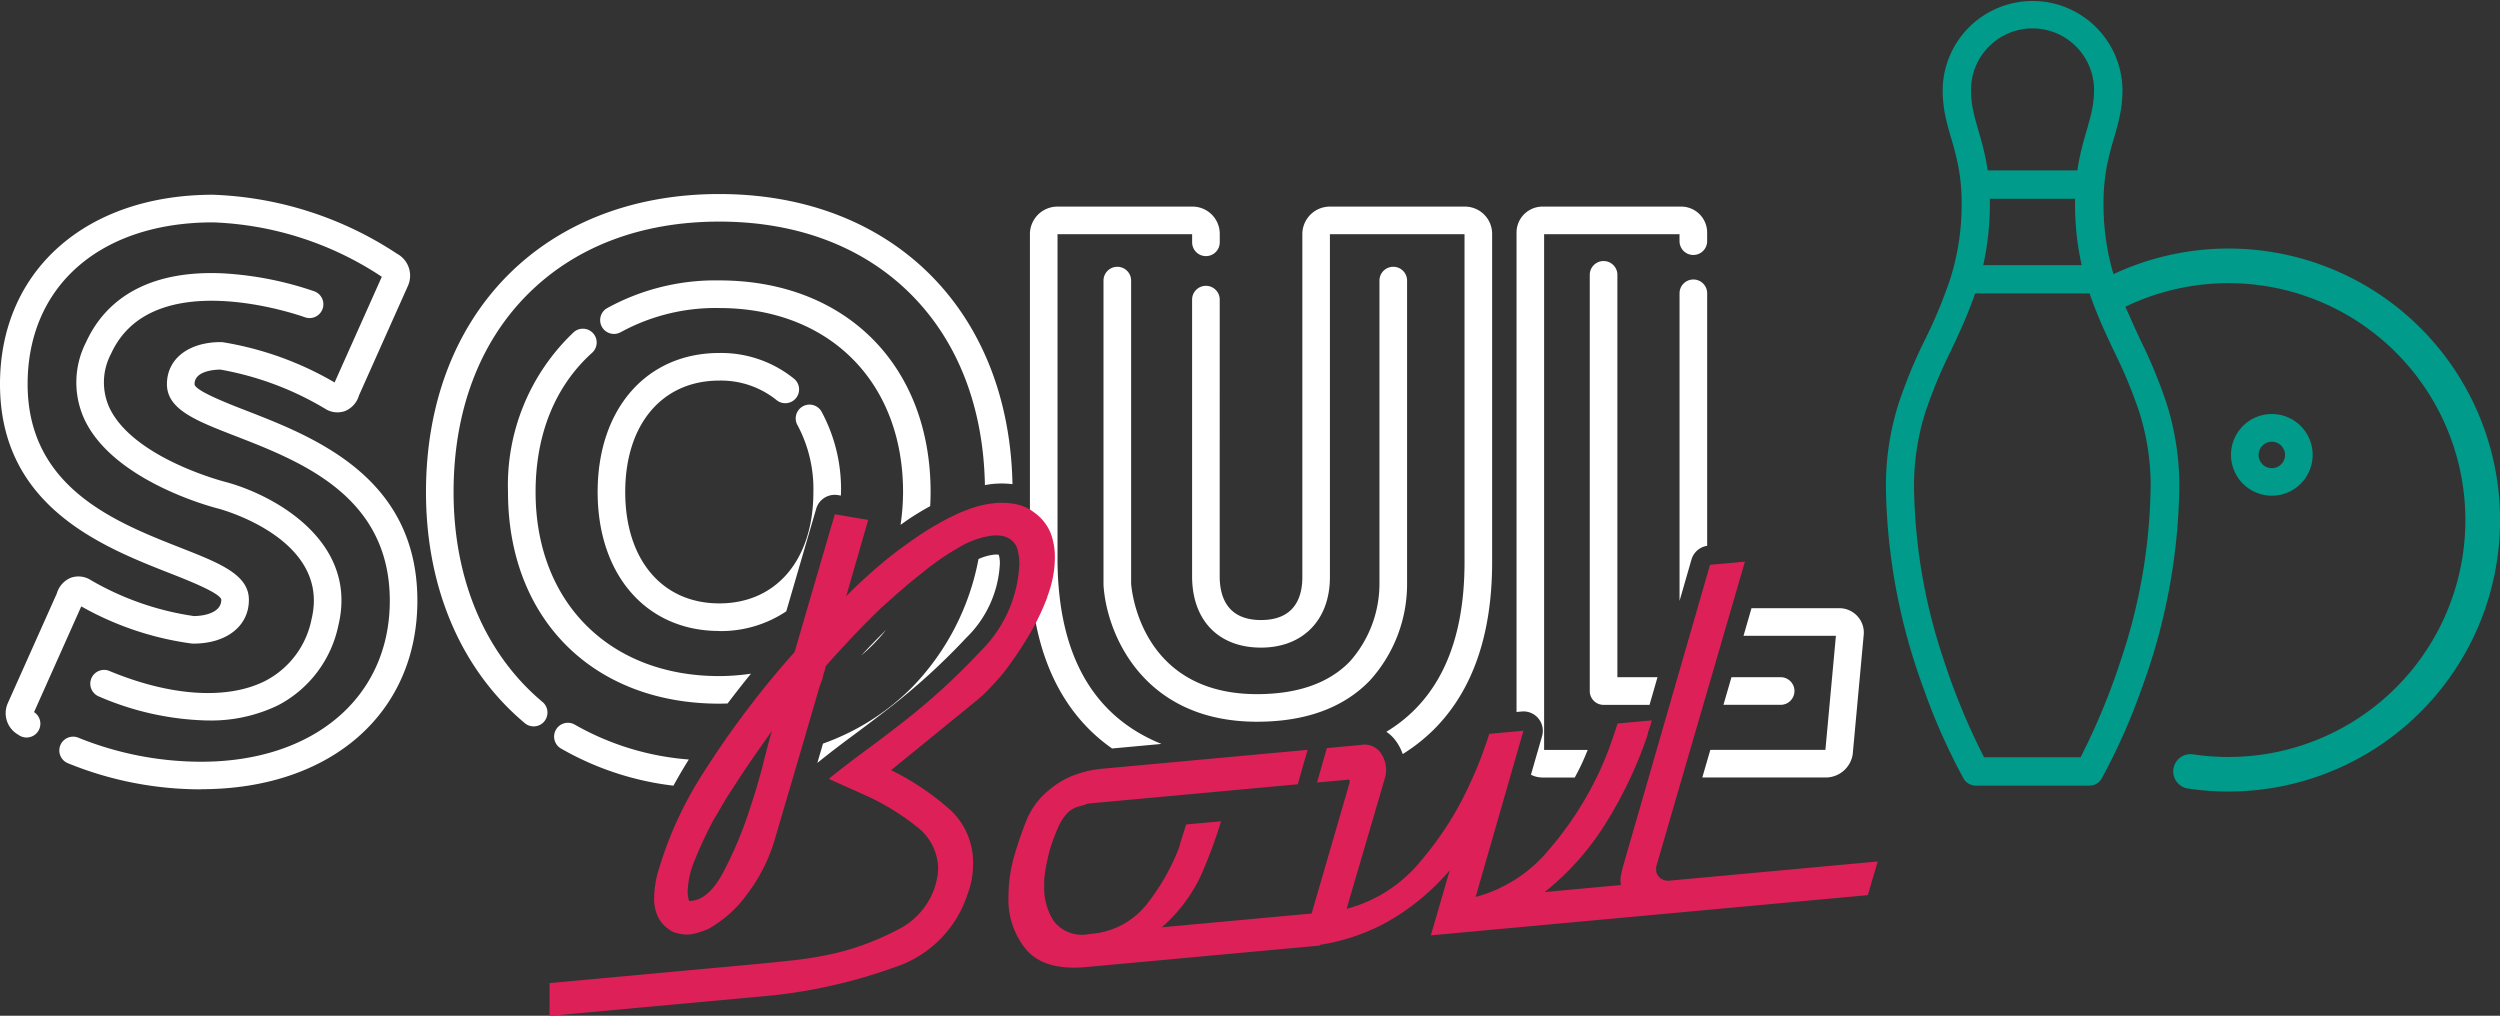
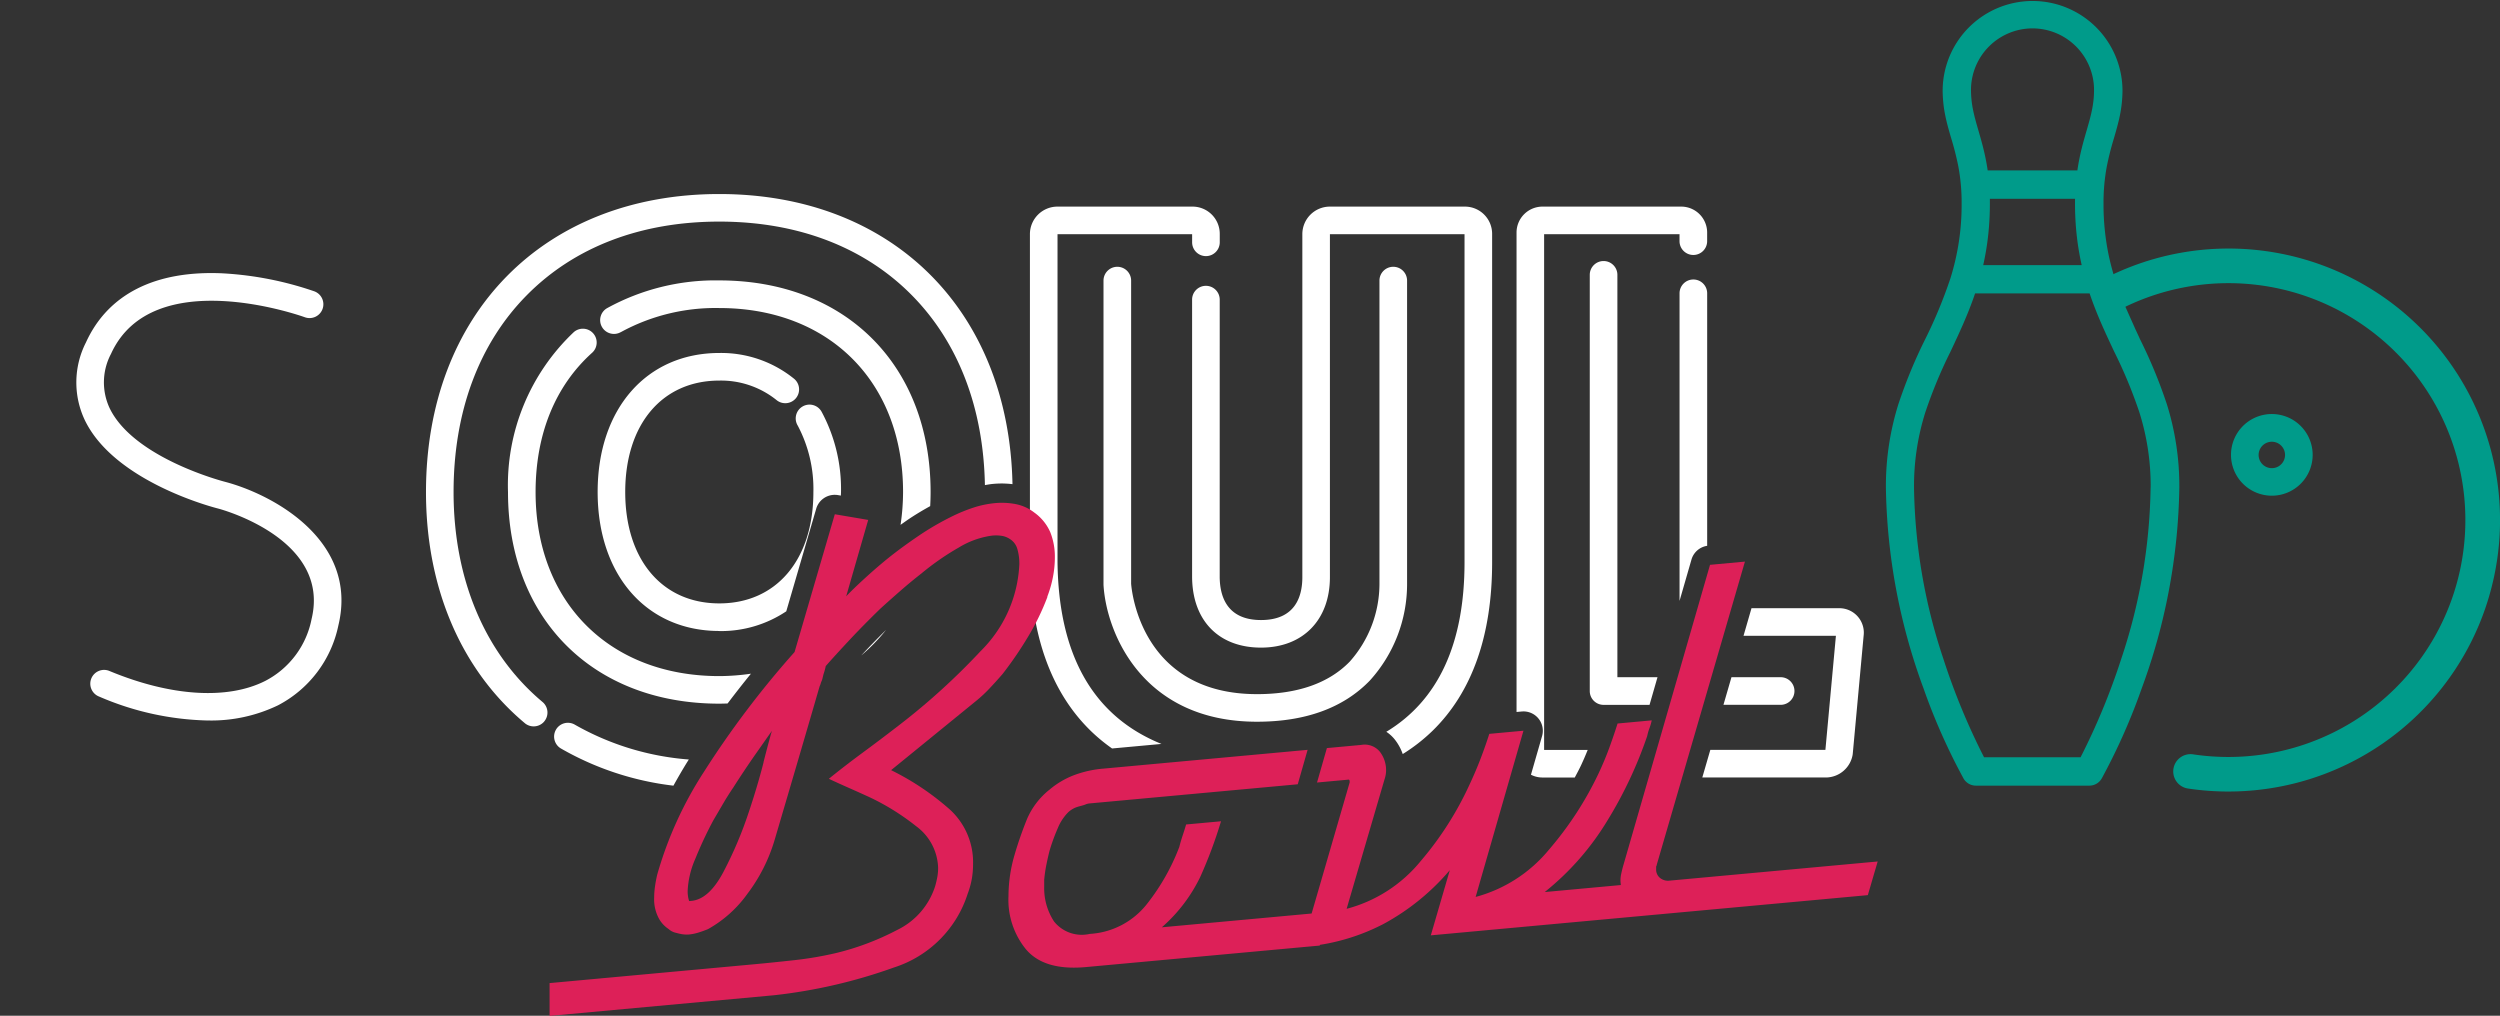
<svg xmlns="http://www.w3.org/2000/svg" id="Group_1404" data-name="Group 1404" width="208.169" height="84.579" viewBox="0 0 208.169 84.579">
  <rect x="0" y="0" width="208.169" height="84.579" fill="#333333" stroke="none" />
  <defs>
    <clipPath id="clip-path">
      <rect id="Rectangle_220" data-name="Rectangle 220" width="208.169" height="84.579" fill="none" />
    </clipPath>
  </defs>
  <g id="Group_226" data-name="Group 226" clip-path="url(#clip-path)">
-     <path id="Path_71897" data-name="Path 71897" d="M16.754,100.84A29.255,29.255,0,0,1,5.668,98.672a1.149,1.149,0,1,1,.89-2.118,27.3,27.3,0,0,0,10.2,1.988c9.392,0,15.7-5.388,15.7-13.407,0-8.717-7.407-11.594-12.816-13.7C16.307,70.145,13.9,69.21,13.9,67.1S15.706,63.6,18.393,63.6c.033,0,.066,0,.1,0a27.1,27.1,0,0,1,9.368,3.36l3.931-8.8-.014-.009a27.169,27.169,0,0,0-14.04-4.521C8.358,53.631,2.3,58.92,2.3,67.1c0,8.619,7.34,11.5,12.7,13.61,3.324,1.306,5.725,2.249,5.725,4.356,0,2.177-1.858,3.64-4.624,3.64-.03,0-.06,0-.09,0a25.615,25.615,0,0,1-9.244-3.1l-3.93,8.8.053.042a1.149,1.149,0,1,1-1.379,1.838,2.054,2.054,0,0,1-.865-2.612l4.085-9.142a2.007,2.007,0,0,1,1.166-1.308,1.89,1.89,0,0,1,1.673.2,23.923,23.923,0,0,0,8.574,2.988c1.063-.01,2.282-.365,2.282-1.343,0-.541-2.776-1.632-4.268-2.218C8.519,80.637,0,77.289,0,67.1c0-9.433,7.128-15.77,17.737-15.77a29.66,29.66,0,0,1,15.318,4.909,2.075,2.075,0,0,1,.923,2.654l-4.084,9.141a2.007,2.007,0,0,1-1.166,1.308,1.892,1.892,0,0,1-1.676-.206,25.707,25.707,0,0,0-8.706-3.248c-.455.006-2.147.1-2.147,1.211,0,.534,2.78,1.614,4.273,2.194,5.688,2.209,14.282,5.548,14.282,15.837,0,9.394-7.234,15.7-18,15.7" transform="translate(0 -35.114)" fill="#fff" />
    <path id="Path_71898" data-name="Path 71898" d="M31.085,109.22a24.041,24.041,0,0,1-9.069-1.993,1.149,1.149,0,1,1,.88-2.122c5.1,2.115,9.825,2.409,12.967.81a7.393,7.393,0,0,0,3.844-5.153c1.59-6.61-7.386-9.086-7.769-9.188-.336-.084-8.627-2.209-11.112-7.359a7.336,7.336,0,0,1,.09-6.473c1.825-4.015,5.755-6.01,11.367-5.758a28.143,28.143,0,0,1,7.655,1.5,1.149,1.149,0,1,1-.8,2.155c-.169-.062-12.68-4.547-16.134,3.052a5.075,5.075,0,0,0-.114,4.52c2.014,4.182,9.543,6.117,9.619,6.136,4.01,1.059,11.121,4.914,9.429,11.949a9.72,9.72,0,0,1-5.036,6.663,12.8,12.8,0,0,1-5.821,1.258" transform="translate(-13.761 -49.225)" fill="#fff" />
    <path id="Path_71899" data-name="Path 71899" d="M303.576,108.189c-9.578,0-12.546-7.451-12.777-11.391,0-.023,0-.045,0-.068V71.458a1.149,1.149,0,1,1,2.3,0V96.692c.049.66.878,9.2,10.482,9.2,3.38,0,5.978-.912,7.723-2.709a9.758,9.758,0,0,0,2.473-6.413c0-.011,0-.027,0-.038V71.458a1.149,1.149,0,1,1,2.3,0V96.714a11.951,11.951,0,0,1-3.1,8.046c-2.195,2.275-5.355,3.429-9.394,3.429" transform="translate(-198.913 -48.093)" fill="#fff" />
    <path id="Path_71900" data-name="Path 71900" d="M562.809,110.722a22.848,22.848,0,0,1-3.342-.245,1.439,1.439,0,1,1,.422-2.846,19.978,19.978,0,0,0,2.92.214,19.727,19.727,0,1,0-9.195-37.184,1.439,1.439,0,0,1-1.343-2.545,22.606,22.606,0,1,1,10.538,42.605" transform="translate(-377.243 -44.813)" fill="#009b8a" />
    <path id="Path_71901" data-name="Path 71901" d="M518.97,40.592a46.88,46.88,0,0,1-2.442,14.261,55.737,55.737,0,0,1-3.388,8.2H505.1a55.78,55.78,0,0,1-3.388-8.2,46.881,46.881,0,0,1-2.442-14.261,20.413,20.413,0,0,1,.934-6.236,39.45,39.45,0,0,1,2.106-5.084c.362-.768.726-1.542,1.073-2.342s.678-1.625.972-2.5h9.535c.294.871.625,1.7.972,2.5s.711,1.574,1.073,2.342a39.417,39.417,0,0,1,2.107,5.084,20.424,20.424,0,0,1,.934,6.236m-13.4-24.04h7.1q0,.1,0,.2c0,.065,0,.131,0,.2a24.138,24.138,0,0,0,.149,2.709,22.392,22.392,0,0,0,.406,2.414h-8.2a22.271,22.271,0,0,0,.406-2.414,24.108,24.108,0,0,0,.149-2.709c0-.067,0-.133,0-.2s0-.13,0-.2m3.551-14.188a5.129,5.129,0,0,1,5.123,5.123,8.362,8.362,0,0,1-.186,1.735c-.114.549-.269,1.086-.436,1.662-.139.478-.283.977-.416,1.519s-.255,1.129-.349,1.784h-7.471c-.094-.655-.216-1.241-.349-1.784s-.278-1.041-.416-1.519c-.167-.576-.323-1.113-.437-1.662a8.387,8.387,0,0,1-.186-1.735,5.129,5.129,0,0,1,5.123-5.123m7.563,22.8a22.775,22.775,0,0,1-1.182-3.731,20.8,20.8,0,0,1-.469-4.491,16.324,16.324,0,0,1,.271-3.068,23.974,23.974,0,0,1,.589-2.336c.184-.635.363-1.252.5-1.909a10.619,10.619,0,0,0,.22-2.145,7.488,7.488,0,0,0-14.975,0,10.619,10.619,0,0,0,.22,2.145c.133.657.312,1.274.5,1.909a24.04,24.04,0,0,1,.589,2.336,16.336,16.336,0,0,1,.271,3.068,20.412,20.412,0,0,1-.934,6.236,39.41,39.41,0,0,1-2.106,5.083,41.232,41.232,0,0,0-2.235,5.422,22.79,22.79,0,0,0-1.031,6.9,50.411,50.411,0,0,0,3.132,16.735,51.192,51.192,0,0,0,3.33,7.5,1.182,1.182,0,0,0,1.027.6h9.458a1.182,1.182,0,0,0,1.026-.6,51.238,51.238,0,0,0,3.329-7.5,50.4,50.4,0,0,0,3.132-16.735,22.791,22.791,0,0,0-1.031-6.9,41.215,41.215,0,0,0-2.235-5.422l-.2-.434-.2-.433Z" transform="translate(-339.894)" fill="#009b8a" />
    <path id="Path_71902" data-name="Path 71902" d="M591.337,115.919a3.4,3.4,0,1,1,3.4-3.4,3.4,3.4,0,0,1-3.4,3.4m0-4.492a1.1,1.1,0,1,0,1.1,1.1,1.1,1.1,0,0,0-1.1-1.1" transform="translate(-402.167 -74.644)" fill="#009b8a" />
-     <path id="Path_71903" data-name="Path 71903" d="M215.862,161.9q-.227.777-.47,1.6c.841-.681,1.782-1.407,2.8-2.159,1.037-.766,2.059-1.538,3.037-2.295a54.5,54.5,0,0,0,6.569-5.97,9.226,9.226,0,0,0,2.791-6.144,2.623,2.623,0,0,0-.087-.76l-.018-.009a1.913,1.913,0,0,0-.209-.011c-.065,0-.133,0-.2.01a4.312,4.312,0,0,0-1.264.366,20.862,20.862,0,0,1-5.52,10.664,19.841,19.841,0,0,1-7.426,4.7" transform="translate(-147.334 -99.975)" fill="#fff" />
    <path id="Path_71904" data-name="Path 71904" d="M122.107,95.042a1.149,1.149,0,0,0-.144-1.618c-4.777-4-7.407-10.2-7.407-17.479,0-6.67,2.1-12.329,6.071-16.365s9.516-6.156,16.056-6.156,12.093,2.129,16.056,6.156c3.856,3.918,5.941,9.368,6.06,15.785.228-.038.458-.082.683-.1q.366-.034.73-.034a7.781,7.781,0,0,1,.883.056c-.288-14.478-10.021-24.158-24.411-24.158-14.609,0-24.425,9.974-24.425,24.818,0,7.969,2.923,14.8,8.23,19.242a1.149,1.149,0,0,0,1.618-.144" transform="translate(-76.788 -34.972)" fill="#fff" />
    <path id="Path_71905" data-name="Path 71905" d="M146.179,191.043a1.149,1.149,0,0,0,.413,1.571,24.545,24.545,0,0,0,9.366,3.095c.363-.657.747-1.32,1.164-1.993.038-.062.08-.125.119-.186a22.616,22.616,0,0,1-9.492-2.9,1.148,1.148,0,0,0-1.571.413" transform="translate(-99.883 -130.288)" fill="#fff" />
    <path id="Path_71906" data-name="Path 71906" d="M229.042,166c-.684.678-1.351,1.357-1.955,2.008l-.108.117A15.378,15.378,0,0,0,229.042,166" transform="translate(-155.26 -113.55)" fill="#fff" />
    <path id="Path_71907" data-name="Path 71907" d="M159.877,78.215a16.449,16.449,0,0,1,8.206-2.009c9.15,0,15.3,6.157,15.3,15.322a18.871,18.871,0,0,1-.209,2.73c.189-.132.368-.261.569-.4.608-.415,1.25-.8,1.9-1.159.02-.387.033-.777.033-1.174,0-10.539-7.071-17.62-17.594-17.62a18.711,18.711,0,0,0-9.338,2.307,1.149,1.149,0,1,0,1.132,2" transform="translate(-108.187 -50.556)" fill="#fff" />
    <path id="Path_71908" data-name="Path 71908" d="M151.471,117.825c.232,0,.461-.008.69-.015q.921-1.221,1.944-2.48a18.851,18.851,0,0,1-2.633.2c-9.15,0-15.3-6.158-15.3-15.323,0-4.821,1.631-8.835,4.717-11.609a1.149,1.149,0,0,0-1.536-1.709,17.537,17.537,0,0,0-5.478,13.317c0,10.539,7.071,17.62,17.595,17.62" transform="translate(-91.575 -59.233)" fill="#fff" />
    <path id="Path_71909" data-name="Path 71909" d="M316.457,62.193a1.149,1.149,0,1,0-2.3,0v23.04c0,3.661,2.2,5.935,5.738,5.935,3.486,0,5.738-2.3,5.738-5.87V56.745h11.209V84.052c0,6.794-2.187,11.511-6.513,14.126a2.986,2.986,0,0,1,.767.723,4.181,4.181,0,0,1,.6,1.13,14.6,14.6,0,0,0,2.5-1.954c3.28-3.21,4.944-7.928,4.944-14.025V56.71a2.266,2.266,0,0,0-2.264-2.263H325.6a2.294,2.294,0,0,0-2.263,2.263V85.3c0,1.63-.6,3.572-3.441,3.572s-3.441-1.978-3.441-3.637Z" transform="translate(-214.894 -37.243)" fill="#fff" />
    <path id="Path_71910" data-name="Path 71910" d="M278.253,99.567l4.113-.378c-5.654-2.286-8.568-7.342-8.656-15.137V56.744h11.209v.675a1.149,1.149,0,1,0,2.3,0V56.71a2.266,2.266,0,0,0-2.263-2.263H273.676a2.294,2.294,0,0,0-2.264,2.263V84.065c.069,6.092,1.765,10.806,5.041,14.012a14.583,14.583,0,0,0,1.8,1.49" transform="translate(-185.653 -37.243)" fill="#fff" />
    <path id="Path_71911" data-name="Path 71911" d="M186.242,140.323a9.5,9.5,0,0,0,.474-1.652,8.721,8.721,0,0,0,.158-1.624,5.529,5.529,0,0,0-.379-2.089,3.953,3.953,0,0,0-1.327-1.638,3.7,3.7,0,0,0-1.548-.707,6.165,6.165,0,0,0-1.738-.083,8.32,8.32,0,0,0-1.8.378,13.5,13.5,0,0,0-1.8.742,23.171,23.171,0,0,0-2.781,1.621c-.927.632-1.8,1.267-2.591,1.908-.716.582-1.369,1.158-1.959,1.7s-1.074,1.01-1.453,1.409l1.833-6.36-2.781-.472L165.2,144.93a77.575,77.575,0,0,0-7.551,9.982,31.488,31.488,0,0,0-3.886,8.552q-.128.558-.19,1.019a6.545,6.545,0,0,0-.063.886,3.349,3.349,0,0,0,.379,1.725,2.49,2.49,0,0,0,.822.9,1.285,1.285,0,0,0,.506.287c.167.045.316.083.442.111a2.473,2.473,0,0,0,.379.056,2.38,2.38,0,0,0,.379,0,3.8,3.8,0,0,0,.79-.164q.41-.128.79-.285a10.057,10.057,0,0,0,3.255-2.909,14.032,14.032,0,0,0,2.307-4.583q2.337-7.923,3.728-12.726a1.313,1.313,0,0,0,.094-.251c.021-.083.068-.173.1-.252.059-.172.094-.4.158-.591a5.1,5.1,0,0,0,.158-.591q.694-.792,1.9-2.086t2.654-2.7q.82-.743,1.675-1.489t1.738-1.435a21.714,21.714,0,0,1,3.128-2.169,7.106,7.106,0,0,1,2.749-.981,3.15,3.15,0,0,1,.916.037,1.81,1.81,0,0,1,.726.358,1.439,1.439,0,0,1,.474.745,4.24,4.24,0,0,1,.158,1.26,10.835,10.835,0,0,1-3.223,7.217,55.939,55.939,0,0,1-6.762,6.146q-1.517,1.173-3.065,2.315t-2.812,2.171q.758.355,1.611.732t1.738.781a19.834,19.834,0,0,1,3.918,2.432,4.456,4.456,0,0,1,1.833,3.474,4.061,4.061,0,0,1-.063.734,7.355,7.355,0,0,1-.19.806,6.1,6.1,0,0,1-3.16,3.629,22.087,22.087,0,0,1-5.119,1.928,29.568,29.568,0,0,1-3.57.6q-1.738.191-3,.307l-.126.012-17.125,1.576v2.731l17.125-1.575.79-.073.79-.073a43.547,43.547,0,0,0,9.985-2.315,9.464,9.464,0,0,0,6.13-6.148,7,7,0,0,0,.348-1.276,7.438,7.438,0,0,0,.095-1.192,5.939,5.939,0,0,0-2.117-4.692,22.013,22.013,0,0,0-4.708-3.118l7.141-5.816a11.175,11.175,0,0,0,1.043-.976q.536-.565,1.106-1.225a30.959,30.959,0,0,0,2.085-3.045,20.074,20.074,0,0,0,1.643-3.368m-23.635,13.769q-.506,1.99-1.264,4.244a32.771,32.771,0,0,1-2.085,4.9q-1.2,2.266-2.654,2.4l-.095.009-.1.009a2.038,2.038,0,0,1-.094-.386,3.008,3.008,0,0,1-.032-.452,7.44,7.44,0,0,1,.632-2.668,33.042,33.042,0,0,1,1.517-3.236q.379-.641.79-1.347t.853-1.353q.947-1.483,1.833-2.749t1.39-1.979q-.19.625-.7,2.613" transform="translate(-99.038 -90.636)" fill="#dd2058" />
    <path id="Path_71912" data-name="Path 71912" d="M338.153,172.981l-2.326.214-14.988,1.379a1.053,1.053,0,0,1-.822-.228.886.886,0,0,1-.316-.7V173.4a.5.5,0,0,0,.063-.188q3.666-12.6,7.33-25.2l-2.907.268-7.267,25.192c-.042.166-.084.342-.126.528a2.65,2.65,0,0,0-.063.582,3.246,3.246,0,0,0,.033.361l-6.341.584a22.563,22.563,0,0,0,5.214-5.943,34.947,34.947,0,0,0,3.318-7.043,4.445,4.445,0,0,1,.189-.655,4.571,4.571,0,0,0,.19-.655l-2.844.262q-.317,1-.695,2.037t-.885,2.115a28.341,28.341,0,0,1-4.139,6.359,11.889,11.889,0,0,1-6.1,3.93l3.981-13.841-2.844.262q-.317,1-.727,2.07t-.916,2.148a27.258,27.258,0,0,1-4.076,6.384,11.846,11.846,0,0,1-6.161,3.966l3.16-10.791a2.568,2.568,0,0,0,.094-.373,2.162,2.162,0,0,0,.032-.367,2.511,2.511,0,0,0-.505-1.532,1.635,1.635,0,0,0-1.58-.583l-2.844.262-.822,2.868,2.654-.244a.16.16,0,0,1,.064.116v.122l-3.167,10.913-12.473,1.148a13.16,13.16,0,0,0,3.191-4.178,37.682,37.682,0,0,0,1.738-4.651l-2.907.267q-.128.437-.284.906c-.105.313-.2.636-.284.967a17.95,17.95,0,0,1-2.686,4.739,6.534,6.534,0,0,1-4.771,2.5,2.958,2.958,0,0,1-2.97-1.032,5.044,5.044,0,0,1-.822-2.868v-.607a11.81,11.81,0,0,1,.19-1.292c.084-.411.168-.784.253-1.116a15.907,15.907,0,0,1,.7-1.915,4,4,0,0,1,.885-1.326,2.1,2.1,0,0,1,.663-.395c.232-.082.518-.134.727-.219a1.128,1.128,0,0,1,.316-.09l.379-.035,17-1.564.821-2.868-17,1.564a9.059,9.059,0,0,0-2.5.564A7.066,7.066,0,0,0,269.189,167a6.278,6.278,0,0,0-1.9,2.511c-.379.946-.72,1.919-1.011,2.916a12.348,12.348,0,0,0-.506,3.446,6.513,6.513,0,0,0,1.453,4.418q1.517,1.8,4.992,1.483l17.979-1.654h0l1.494-.137.018-.061a17.3,17.3,0,0,0,5.281-1.732,19.266,19.266,0,0,0,5.53-4.484l-1.58,5.426,9.353-.861,7.71-.709,2.011-.185,2.436-.224,3.2-.294,5.735-.528,5.944-.547.822-2.807" transform="translate(-181.798 -101.248)" fill="#dd2058" />
    <path id="Path_71913" data-name="Path 71913" d="M167.627,116.191a9.776,9.776,0,0,0,5.576-1.644l1.325-4.541,1.167-4a1.6,1.6,0,0,1,.584-.841,1.616,1.616,0,0,1,.45-.235,1.6,1.6,0,0,1,.25-.062,1.575,1.575,0,0,1,.26-.021,1.61,1.61,0,0,1,.271.023l.2.034.04.007c0-.1.011-.2.011-.3a13.564,13.564,0,0,0-1.6-6.651,1.149,1.149,0,1,0-2,1.128,11.271,11.271,0,0,1,1.3,5.522c0,5.635-3.075,9.277-7.834,9.277s-7.834-3.641-7.834-9.277,3.075-9.276,7.834-9.276a7.381,7.381,0,0,1,4.764,1.622,1.149,1.149,0,1,0,1.461-1.774,9.65,9.65,0,0,0-6.225-2.146c-6.06,0-10.131,4.651-10.131,11.574s4.072,11.574,10.131,11.574" transform="translate(-107.732 -63.644)" fill="#fff" />
    <path id="Path_71914" data-name="Path 71914" d="M400.081,96.488c.049,0,.1-.007.147-.007a1.611,1.611,0,0,1,1.548,2.056l-.925,3.215a2.08,2.08,0,0,0,.932.232H404.5c.18-.341.365-.68.527-1.026.2-.429.381-.853.55-1.272h-3.63V56.744h11.275v.58a1.149,1.149,0,0,0,2.3,0v-.745a2.161,2.161,0,0,0-2.132-2.132H401.783a2.161,2.161,0,0,0-2.132,2.132V96.528Z" transform="translate(-273.372 -37.243)" fill="#fff" />
    <path id="Path_71915" data-name="Path 71915" d="M452.036,162.573h7.693l-.875,9.5h-9.583l-.668,2.3h10.334a2.281,2.281,0,0,0,2.186-1.9c0-.019.005-.038.007-.057l.918-9.966c0-.035.005-.07.005-.106a2.037,2.037,0,0,0-2-2.067H452.7Z" transform="translate(-306.857 -109.633)" fill="#fff" />
    <path id="Path_71916" data-name="Path 71916" d="M443.6,96.967a1.608,1.608,0,0,1,1.306-1.141V74.8a1.149,1.149,0,0,0-2.3,0v25.611Z" transform="translate(-302.754 -50.377)" fill="#fff" />
    <path id="Path_71917" data-name="Path 71917" d="M423.93,105.747l.663-2.3h-3.34V69.943a1.149,1.149,0,0,0-2.3,0V104.6a1.149,1.149,0,0,0,1.149,1.149Z" transform="translate(-286.577 -47.057)" fill="#fff" />
    <path id="Path_71918" data-name="Path 71918" d="M454.176,180.769h4.763a1.149,1.149,0,0,0,0-2.3h-4.095Z" transform="translate(-310.669 -122.08)" fill="#fff" />
  </g>
</svg>